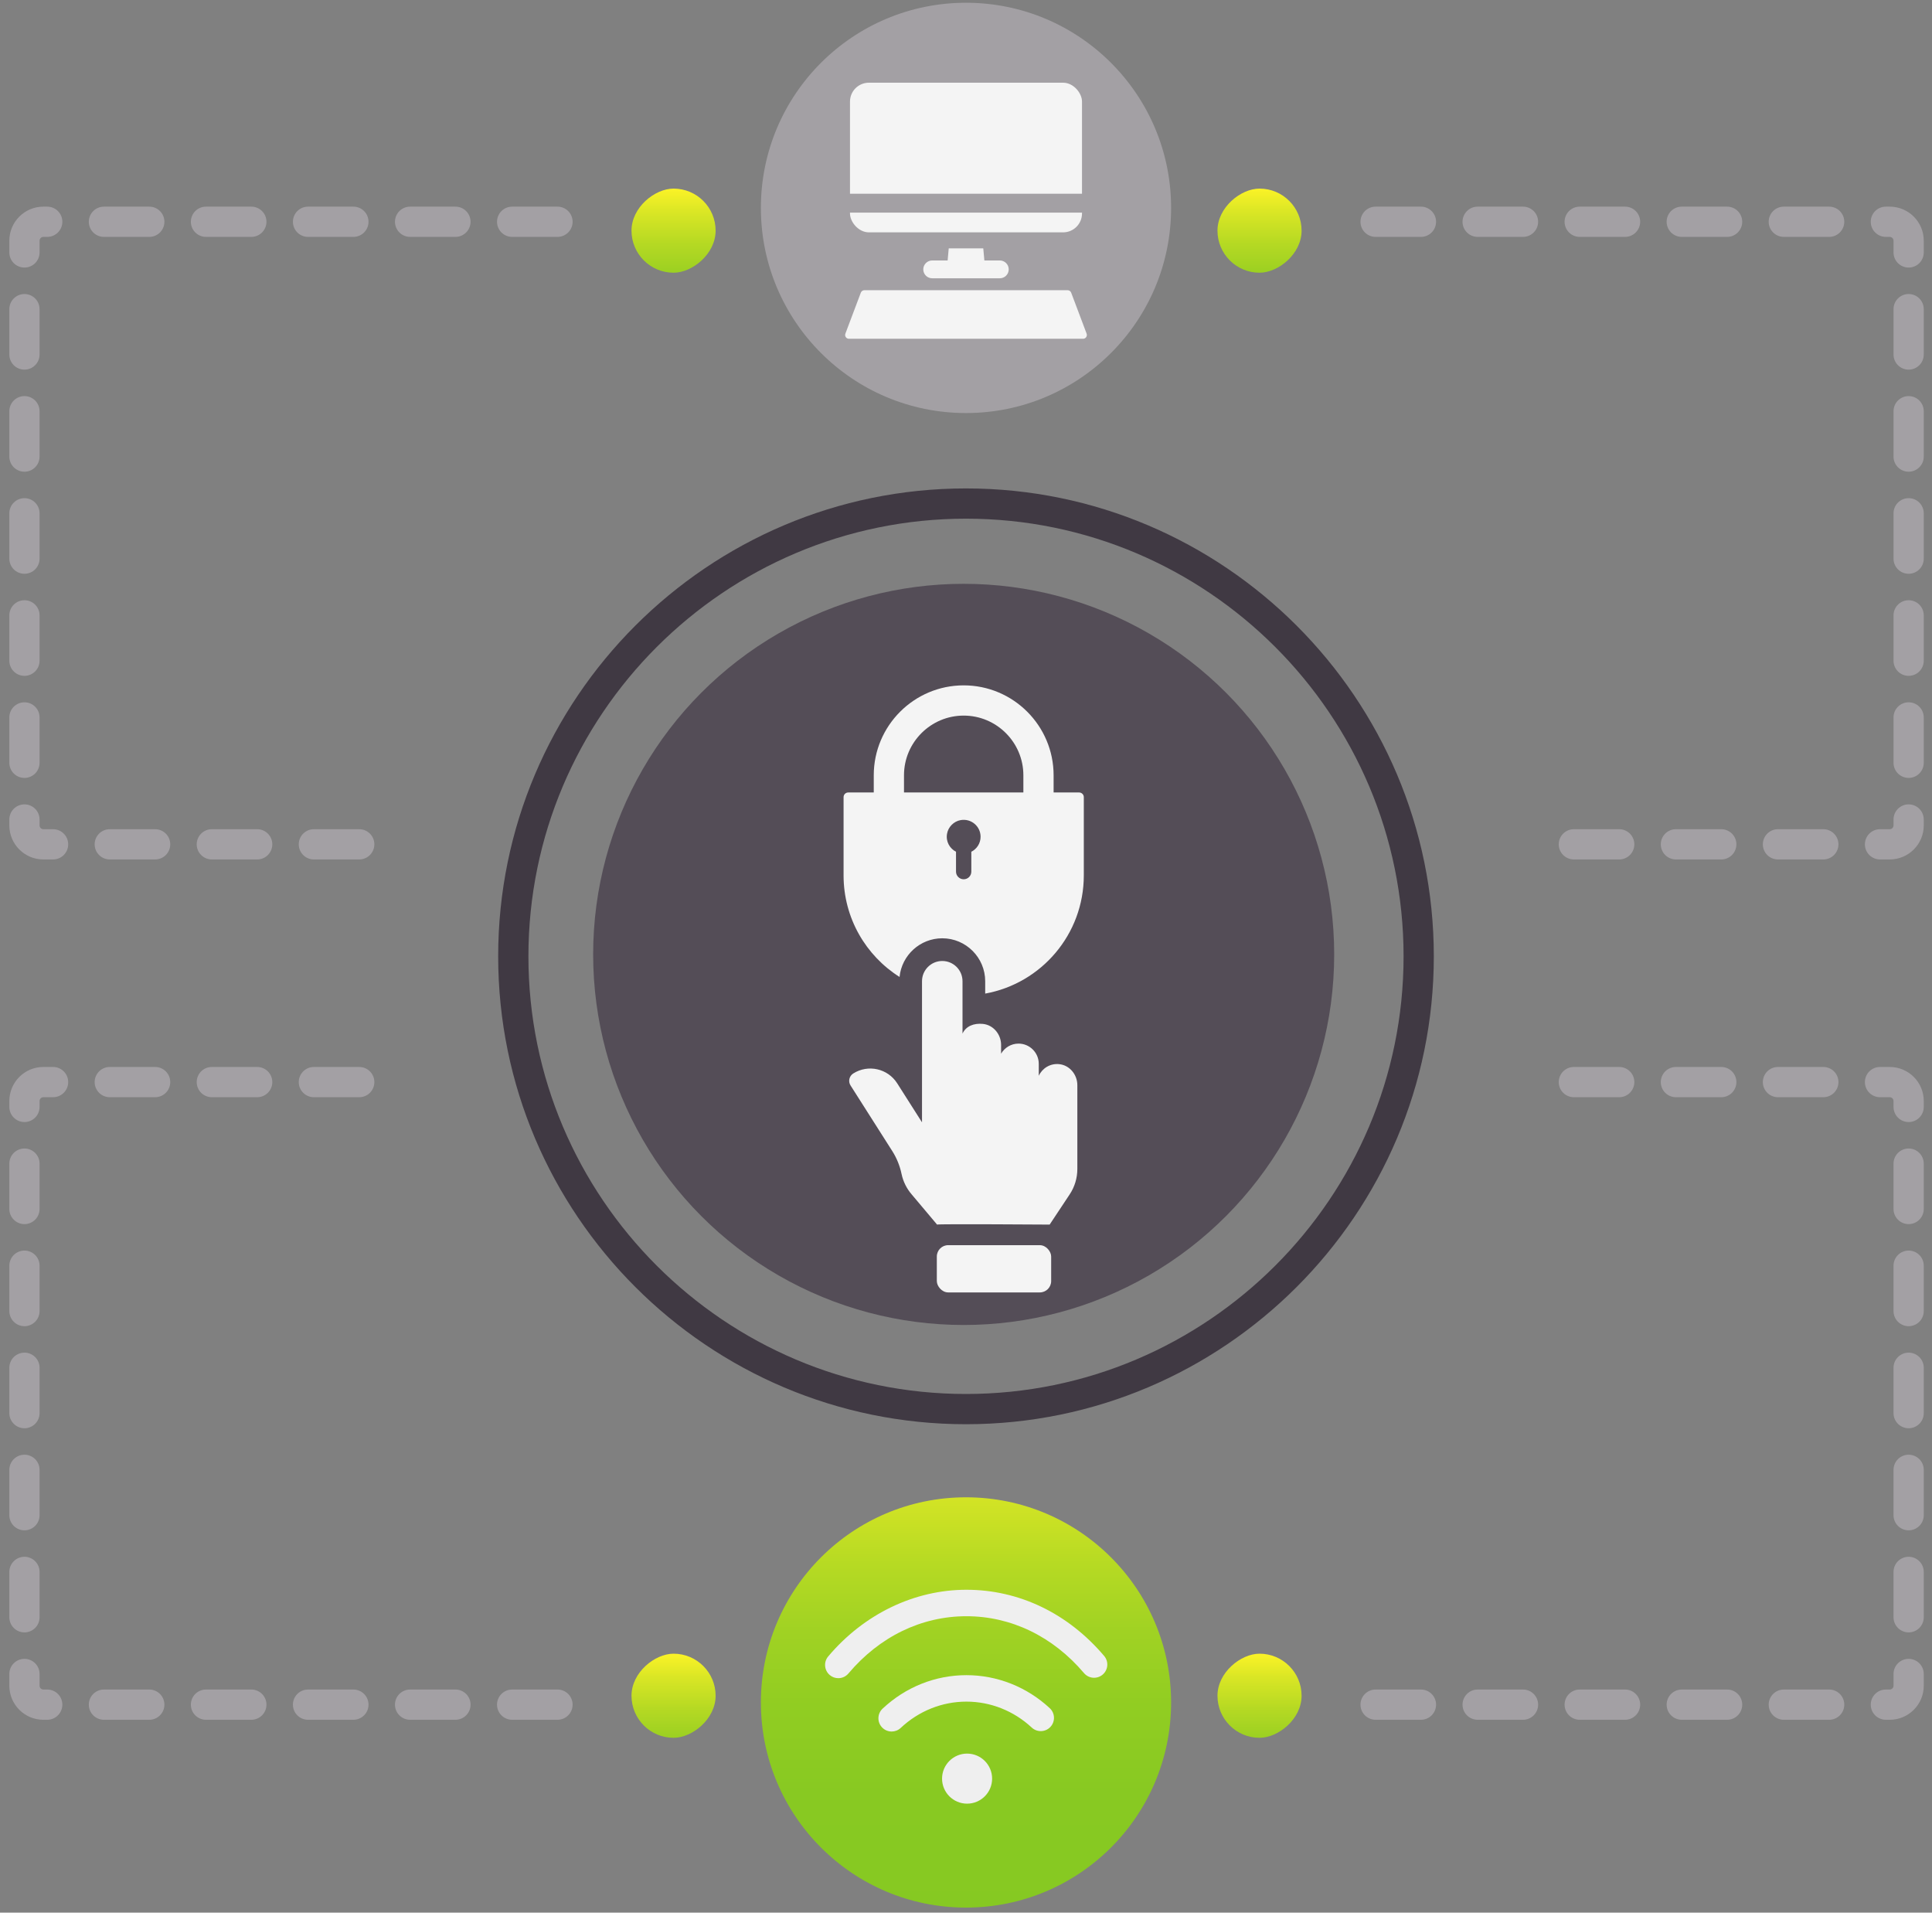
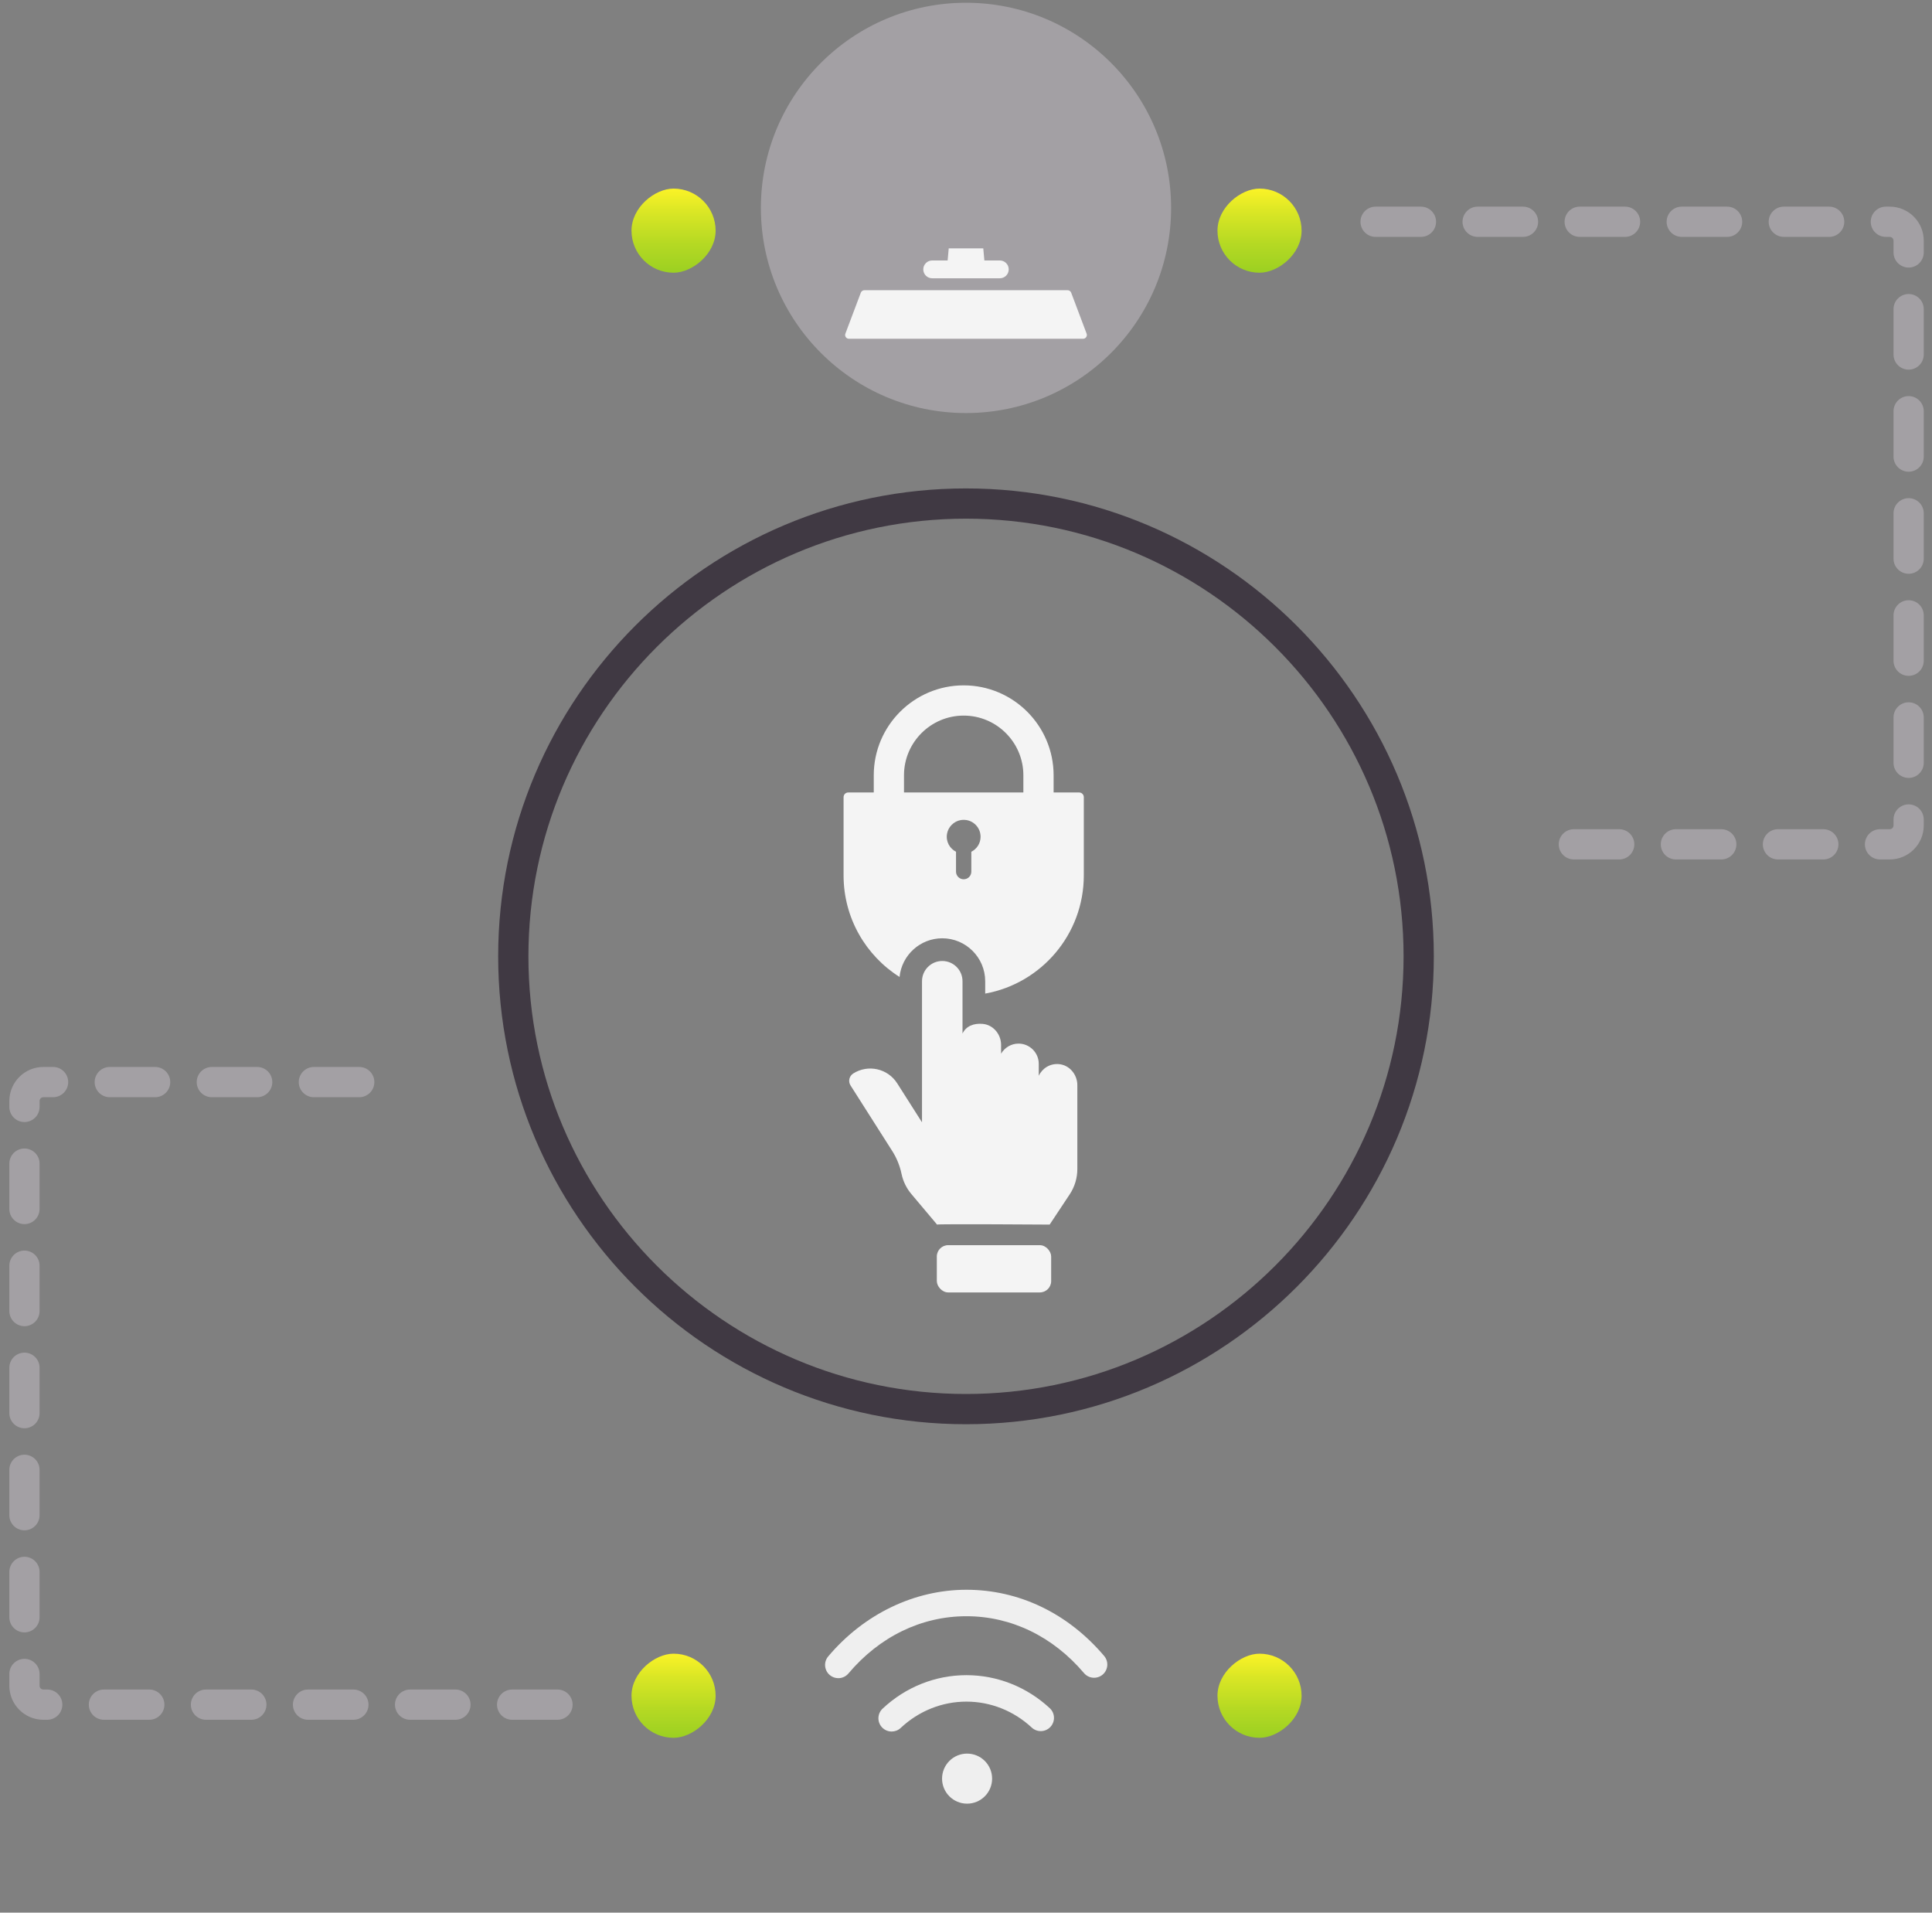
<svg xmlns="http://www.w3.org/2000/svg" xmlns:xlink="http://www.w3.org/1999/xlink" viewBox="0 0 511.151 505.947">
  <rect x="0" y="0" width="511.151" height="505.947" fill="#808080" stroke="none" />
  <defs>
    <linearGradient id="d" x1="255.575" y1="373.705" x2="255.575" y2="508.629" gradientUnits="userSpaceOnUse">
      <stop offset=".026" stop-color="#fff427" />
      <stop offset=".061" stop-color="#f3ef26" />
      <stop offset=".175" stop-color="#d1e325" />
      <stop offset=".297" stop-color="#b6da23" />
      <stop offset=".429" stop-color="#a0d223" />
      <stop offset=".574" stop-color="#91cd22" />
      <stop offset=".745" stop-color="#88c922" />
      <stop offset="1" stop-color="#86c922" />
    </linearGradient>
    <linearGradient id="f" x1="268.37" y1="636.742" x2="304.798" y2="636.742" gradientTransform="translate(-102.983 -188.17)" gradientUnits="userSpaceOnUse">
      <stop offset=".026" stop-color="#fff427" />
      <stop offset=".221" stop-color="#d9e625" />
      <stop offset=".448" stop-color="#b5d923" />
      <stop offset=".661" stop-color="#9bd022" />
      <stop offset=".851" stop-color="#8bca22" />
      <stop offset="1" stop-color="#86c922" />
    </linearGradient>
    <linearGradient id="g" x1="504.722" y1="636.742" x2="541.15" y2="636.742" gradientTransform="translate(-339.335 -575.725)" xlink:href="#f" />
    <linearGradient id="h" x1="268.37" y1="952.381" x2="304.798" y2="952.381" gradientTransform="translate(52.048 1400.953) scale(1 -1)" xlink:href="#f" />
    <linearGradient id="i" x1="504.722" y1="952.381" x2="541.15" y2="952.381" gradientTransform="translate(-184.304 1013.397) scale(1 -1)" xlink:href="#f" />
  </defs>
  <g id="a">
    <path d="M255.575,129.202c-68.248,0-123.771,55.523-123.771,123.771s55.523,123.771,123.771,123.771,123.771-55.523,123.771-123.771-55.523-123.771-123.771-123.771Zm0,239.543c-63.837,0-115.771-51.935-115.771-115.771,0-63.836,51.935-115.771,115.771-115.771s115.771,51.935,115.771,115.771c0,63.837-51.935,115.771-115.771,115.771Z" style="fill:#403943;" />
-     <circle cx="254.96" cy="252.465" r="98.029" style="fill:#544d57;" />
    <path d="M280.212,281.491c-2.38-.232-4.463,1.101-5.385,3.084v-3.155c0-2.959-2.399-5.358-5.358-5.358h-0c-1.974,0-3.679,1.079-4.609,2.667l0-2.316c0-2.795-2.04-5.292-4.822-5.563-2.38-.232-4.463,.576-5.385,2.558v-13.843c0-2.959-2.399-5.358-5.358-5.358h-0c-2.959,0-5.358,2.399-5.358,5.358v37.32s-6.564-10.319-6.564-10.319c-2.495-3.922-7.691-5.086-11.62-2.607-1.074,.678-1.409,2.093-.727,3.165l11.031,17.342c1.18,1.854,2.015,3.906,2.465,6.058l0,0c.427,2.038,1.371,3.931,2.742,5.498l6.66,7.915c0-.208,29.784,0,29.784,0l5.306-8.002c1.317-1.986,2.019-4.317,2.019-6.7l0-22.178c0-2.795-2.04-5.292-4.822-5.563Z" style="fill:#f4f4f4;" />
    <path d="M285.514,209.633h-6.76v-4.545c0-13.119-10.673-23.792-23.792-23.792s-23.792,10.673-23.792,23.792v4.545h-6.756c-.68,0-1.23,.55-1.23,1.23v20.7c0,11.31,5.91,21.24,14.81,26.87,.57-5.73,5.42-10.23,11.3-10.23,6.26,0,11.36,5.1,11.36,11.36v3.27c14.84-2.68,26.09-15.66,26.09-31.27v-20.7c0-.68-.56-1.23-1.23-1.23Zm-28.53,15.68v5.26c0,.55-.22,1.06-.59,1.43-.36,.36-.87,.59-1.43,.59-1.12,0-2.03-.91-2.03-2.02v-5.26c-1.65-.85-2.73-2.68-2.38-4.73,.3-1.82,1.78-3.32,3.59-3.64,2.83-.5,5.29,1.66,5.29,4.4,0,1.74-.99,3.23-2.45,3.97Zm-17.814-15.68v-4.545c0-8.708,7.084-15.792,15.792-15.792s15.792,7.084,15.792,15.792v4.545h-31.584Z" style="fill:#f4f4f4;" />
    <rect x="247.856" y="329.382" width="30.252" height="12.498" rx="3" ry="3" style="fill:#f4f4f4;" />
  </g>
  <g id="b">
    <path d="M201.308,54.995c0,29.979,24.289,54.267,54.267,54.267,29.969,0,54.267-24.288,54.267-54.267,0-29.969-24.299-54.267-54.267-54.267-29.979,0-54.267,24.299-54.267,54.267Z" style="fill:#a3a0a4;" />
-     <rect x="224.883" y="21.876" width="61.384" height="39.589" rx="5" ry="5" style="fill:#f4f4f4;" />
    <rect x="224.5" y="51.247" width="62.117" height="5" style="fill:#a3a0a4;" />
    <path d="M264.522,68.9h-4.087l-.29-3.2h-9.139l-.29,3.2h-4.087c-1.302,0-2.357,1.055-2.357,2.357s1.055,2.357,2.357,2.357h17.893c1.302,0,2.357-1.055,2.357-2.357s-1.055-2.357-2.357-2.357Z" style="fill:#f4f4f4;" />
    <path d="M282.464,76.77h-53.777c-.416,0-.789,.258-.936,.647l-4.088,10.843c-.247,.654,.237,1.353,.936,1.353h61.953c.699,0,1.182-.699,.936-1.353l-4.088-10.843c-.147-.389-.52-.647-.936-.647Z" style="fill:#f4f4f4;" />
  </g>
  <g id="c">
-     <path d="M201.308,450.343c0,29.979,24.289,54.267,54.267,54.267,29.969,0,54.267-24.288,54.267-54.267,0-29.969-24.299-54.267-54.267-54.267-29.979,0-54.267,24.299-54.267,54.267Z" style="fill:url(#d);" />
    <g>
      <circle cx="255.863" cy="470.495" r="6.621" style="fill:#efefef;" />
      <path d="M221.792,443.924c-.797,0-1.598-.271-2.255-.824-1.478-1.247-1.665-3.455-.419-4.933,9.453-11.206,22.78-17.634,36.565-17.634,13.931,0,26.876,6.221,36.45,17.518,1.25,1.475,1.067,3.683-.407,4.933-1.474,1.25-3.683,1.067-4.933-.407-8.223-9.7-19.271-15.043-31.11-15.043-11.89,0-22.976,5.38-31.214,15.147-.692,.82-1.682,1.243-2.678,1.243Z" style="fill:#efefef;" />
      <path d="M235.905,458.033c-.933,0-1.863-.37-2.553-1.104-1.323-1.409-1.253-3.624,.156-4.947,6.082-5.712,13.958-8.857,22.175-8.857,8.158,0,15.99,3.103,22.053,8.736,1.416,1.315,1.497,3.53,.181,4.946-1.315,1.416-3.53,1.498-4.946,.181-4.763-4.426-10.902-6.863-17.287-6.863-6.43,0-12.604,2.472-17.384,6.961-.675,.634-1.536,.948-2.395,.948Z" style="fill:#efefef;" />
    </g>
  </g>
  <g id="e">
    <rect x="167.077" y="437.445" width="22.254" height="22.254" rx="11.127" ry="11.127" transform="translate(626.777 270.368) rotate(90)" style="fill:url(#f);" />
    <rect x="167.077" y="49.889" width="22.254" height="22.254" rx="11.127" ry="11.127" transform="translate(239.221 -117.188) rotate(90)" style="fill:url(#g);" />
    <rect x="322.108" y="437.445" width="22.254" height="22.254" rx="11.127" ry="11.127" transform="translate(781.808 115.337) rotate(90)" style="fill:url(#h);" />
    <rect x="322.108" y="49.889" width="22.254" height="22.254" rx="11.127" ry="11.127" transform="translate(394.252 -272.219) rotate(90)" style="fill:url(#i);" />
    <path d="M147.497,454.926h-12c-2.209,0-4-1.791-4-4s1.791-4,4-4h12c2.209,0,4,1.791,4,4s-1.791,4-4,4Zm-27,0h-12c-2.209,0-4-1.791-4-4s1.791-4,4-4h12c2.209,0,4,1.791,4,4s-1.791,4-4,4Zm-27,0h-12c-2.209,0-4-1.791-4-4s1.791-4,4-4h12c2.209,0,4,1.791,4,4s-1.791,4-4,4Zm-27,0h-12c-2.209,0-4-1.791-4-4s1.791-4,4-4h12c2.209,0,4,1.791,4,4s-1.791,4-4,4Zm-27,0h-12c-2.209,0-4-1.791-4-4s1.791-4,4-4h12c2.209,0,4,1.791,4,4s-1.791,4-4,4Zm-27,0h-1.027c-4.962,0-9-4.037-9-9v-3.115c0-2.209,1.791-4,4-4s4,1.791,4,4v3.115c0,.552,.449,1,1,1h1.027c2.209,0,4,1.791,4,4s-1.791,4-4,4Zm-6.027-23.115c-2.209,0-4-1.791-4-4v-12c0-2.209,1.791-4,4-4s4,1.791,4,4v12c0,2.209-1.791,4-4,4Zm0-27c-2.209,0-4-1.791-4-4v-12c0-2.209,1.791-4,4-4s4,1.791,4,4v12c0,2.209-1.791,4-4,4Zm0-27c-2.209,0-4-1.791-4-4v-12c0-2.209,1.791-4,4-4s4,1.791,4,4v12c0,2.209-1.791,4-4,4Zm0-27c-2.209,0-4-1.791-4-4v-12c0-2.209,1.791-4,4-4s4,1.791,4,4v12c0,2.209-1.791,4-4,4Zm0-27c-2.209,0-4-1.791-4-4v-12c0-2.209,1.791-4,4-4s4,1.791,4,4v12c0,2.209-1.791,4-4,4Zm0-27c-2.209,0-4-1.791-4-4v-1.569c0-4.963,4.038-9,9-9h2.574c2.209,0,4,1.791,4,4s-1.791,4-4,4h-2.574c-.551,0-1,.448-1,1v1.569c0,2.209-1.791,4-4,4Zm88.574-6.569h-12c-2.209,0-4-1.791-4-4s1.791-4,4-4h12c2.209,0,4,1.791,4,4s-1.791,4-4,4Zm-27,0h-12c-2.209,0-4-1.791-4-4s1.791-4,4-4h12c2.209,0,4,1.791,4,4s-1.791,4-4,4Zm-27,0h-12c-2.209,0-4-1.791-4-4s1.791-4,4-4h12c2.209,0,4,1.791,4,4s-1.791,4-4,4Z" style="fill:#a3a0a4;" />
-     <path d="M499.971,454.926h-1.027c-2.209,0-4-1.791-4-4s1.791-4,4-4h1.027c.552,0,1-.448,1-1v-3.115c0-2.209,1.791-4,4-4s4,1.791,4,4v3.115c0,4.963-4.037,9-9,9Zm-16.027,0h-12c-2.209,0-4-1.791-4-4s1.791-4,4-4h12c2.209,0,4,1.791,4,4s-1.791,4-4,4Zm-27,0h-12c-2.209,0-4-1.791-4-4s1.791-4,4-4h12c2.209,0,4,1.791,4,4s-1.791,4-4,4Zm-27,0h-12c-2.209,0-4-1.791-4-4s1.791-4,4-4h12c2.209,0,4,1.791,4,4s-1.791,4-4,4Zm-27,0h-12c-2.209,0-4-1.791-4-4s1.791-4,4-4h12c2.209,0,4,1.791,4,4s-1.791,4-4,4Zm-27,0h-12c-2.209,0-4-1.791-4-4s1.791-4,4-4h12c2.209,0,4,1.791,4,4s-1.791,4-4,4Zm129.027-23.115c-2.209,0-4-1.791-4-4v-12c0-2.209,1.791-4,4-4s4,1.791,4,4v12c0,2.209-1.791,4-4,4Zm0-27c-2.209,0-4-1.791-4-4v-12c0-2.209,1.791-4,4-4s4,1.791,4,4v12c0,2.209-1.791,4-4,4Zm0-27c-2.209,0-4-1.791-4-4v-12c0-2.209,1.791-4,4-4s4,1.791,4,4v12c0,2.209-1.791,4-4,4Zm0-27c-2.209,0-4-1.791-4-4v-12c0-2.209,1.791-4,4-4s4,1.791,4,4v12c0,2.209-1.791,4-4,4Zm0-27c-2.209,0-4-1.791-4-4v-12c0-2.209,1.791-4,4-4s4,1.791,4,4v12c0,2.209-1.791,4-4,4Zm0-27c-2.209,0-4-1.791-4-4v-1.569c0-.552-.448-1-1-1h-2.573c-2.209,0-4-1.791-4-4s1.791-4,4-4h2.573c4.963,0,9,4.037,9,9v1.569c0,2.209-1.791,4-4,4Zm-22.573-6.569h-12c-2.209,0-4-1.791-4-4s1.791-4,4-4h12c2.209,0,4,1.791,4,4s-1.791,4-4,4Zm-27,0h-12c-2.209,0-4-1.791-4-4s1.791-4,4-4h12c2.209,0,4,1.791,4,4s-1.791,4-4,4Zm-27,0h-12c-2.209,0-4-1.791-4-4s1.791-4,4-4h12c2.209,0,4,1.791,4,4s-1.791,4-4,4Z" style="fill:#a3a0a4;" />
-     <path d="M95.043,227.348h-12c-2.209,0-4-1.791-4-4s1.791-4,4-4h12c2.209,0,4,1.791,4,4s-1.791,4-4,4Zm-27,0h-12c-2.209,0-4-1.791-4-4s1.791-4,4-4h12c2.209,0,4,1.791,4,4s-1.791,4-4,4Zm-27,0h-12c-2.209,0-4-1.791-4-4s1.791-4,4-4h12c2.209,0,4,1.791,4,4s-1.791,4-4,4Zm-27,0h-2.574c-4.962,0-9-4.038-9-9v-1.569c0-2.209,1.791-4,4-4s4,1.791,4,4v1.569c0,.551,.449,1,1,1h2.574c2.209,0,4,1.791,4,4s-1.791,4-4,4Zm-7.574-21.569c-2.209,0-4-1.791-4-4v-12c0-2.209,1.791-4,4-4s4,1.791,4,4v12c0,2.209-1.791,4-4,4Zm0-27c-2.209,0-4-1.791-4-4v-12c0-2.209,1.791-4,4-4s4,1.791,4,4v12c0,2.209-1.791,4-4,4Zm0-27c-2.209,0-4-1.791-4-4v-12c0-2.209,1.791-4,4-4s4,1.791,4,4v12c0,2.209-1.791,4-4,4Zm0-27c-2.209,0-4-1.791-4-4v-12c0-2.209,1.791-4,4-4s4,1.791,4,4v12c0,2.209-1.791,4-4,4Zm0-27c-2.209,0-4-1.791-4-4v-12c0-2.209,1.791-4,4-4s4,1.791,4,4v12c0,2.209-1.791,4-4,4Zm0-27c-2.209,0-4-1.791-4-4v-3.115c0-4.962,4.038-9,9-9h1.028c2.209,0,4,1.791,4,4s-1.791,4-4,4h-1.028c-.551,0-1,.449-1,1v3.115c0,2.209-1.791,4-4,4Zm141.028-8.115h-12c-2.209,0-4-1.791-4-4s1.791-4,4-4h12c2.209,0,4,1.791,4,4s-1.791,4-4,4Zm-27,0h-12c-2.209,0-4-1.791-4-4s1.791-4,4-4h12c2.209,0,4,1.791,4,4s-1.791,4-4,4Zm-27,0h-12c-2.209,0-4-1.791-4-4s1.791-4,4-4h12c2.209,0,4,1.791,4,4s-1.791,4-4,4Zm-27,0h-12c-2.209,0-4-1.791-4-4s1.791-4,4-4h12c2.209,0,4,1.791,4,4s-1.791,4-4,4Zm-27,0h-12c-2.209,0-4-1.791-4-4s1.791-4,4-4h12c2.209,0,4,1.791,4,4s-1.791,4-4,4Z" style="fill:#a3a0a4;" />
    <path d="M499.971,227.348h-2.573c-2.209,0-4-1.791-4-4s1.791-4,4-4h2.573c.552,0,1-.449,1-1v-1.57c0-2.209,1.791-4,4-4s4,1.791,4,4v1.57c0,4.962-4.037,9-9,9Zm-17.573,0h-12c-2.209,0-4-1.791-4-4s1.791-4,4-4h12c2.209,0,4,1.791,4,4s-1.791,4-4,4Zm-27,0h-12c-2.209,0-4-1.791-4-4s1.791-4,4-4h12c2.209,0,4,1.791,4,4s-1.791,4-4,4Zm-27,0h-12c-2.209,0-4-1.791-4-4s1.791-4,4-4h12c2.209,0,4,1.791,4,4s-1.791,4-4,4Zm76.573-21.57c-2.209,0-4-1.791-4-4v-12c0-2.209,1.791-4,4-4s4,1.791,4,4v12c0,2.209-1.791,4-4,4Zm0-27c-2.209,0-4-1.791-4-4v-12c0-2.209,1.791-4,4-4s4,1.791,4,4v12c0,2.209-1.791,4-4,4Zm0-27c-2.209,0-4-1.791-4-4v-12c0-2.209,1.791-4,4-4s4,1.791,4,4v12c0,2.209-1.791,4-4,4Zm0-27c-2.209,0-4-1.791-4-4v-12c0-2.209,1.791-4,4-4s4,1.791,4,4v12c0,2.209-1.791,4-4,4Zm0-27c-2.209,0-4-1.791-4-4v-12c0-2.209,1.791-4,4-4s4,1.791,4,4v12c0,2.209-1.791,4-4,4Zm0-27c-2.209,0-4-1.791-4-4v-3.115c0-.551-.448-1-1-1h-1.028c-2.209,0-4-1.791-4-4s1.791-4,4-4h1.028c4.963,0,9,4.038,9,9v3.115c0,2.209-1.791,4-4,4Zm-21.028-8.115h-12c-2.209,0-4-1.791-4-4s1.791-4,4-4h12c2.209,0,4,1.791,4,4s-1.791,4-4,4Zm-27,0h-12c-2.209,0-4-1.791-4-4s1.791-4,4-4h12c2.209,0,4,1.791,4,4s-1.791,4-4,4Zm-27,0h-12c-2.209,0-4-1.791-4-4s1.791-4,4-4h12c2.209,0,4,1.791,4,4s-1.791,4-4,4Zm-27,0h-12c-2.209,0-4-1.791-4-4s1.791-4,4-4h12c2.209,0,4,1.791,4,4s-1.791,4-4,4Zm-27,0h-12c-2.209,0-4-1.791-4-4s1.791-4,4-4h12c2.209,0,4,1.791,4,4s-1.791,4-4,4Z" style="fill:#a3a0a4;" />
  </g>
</svg>